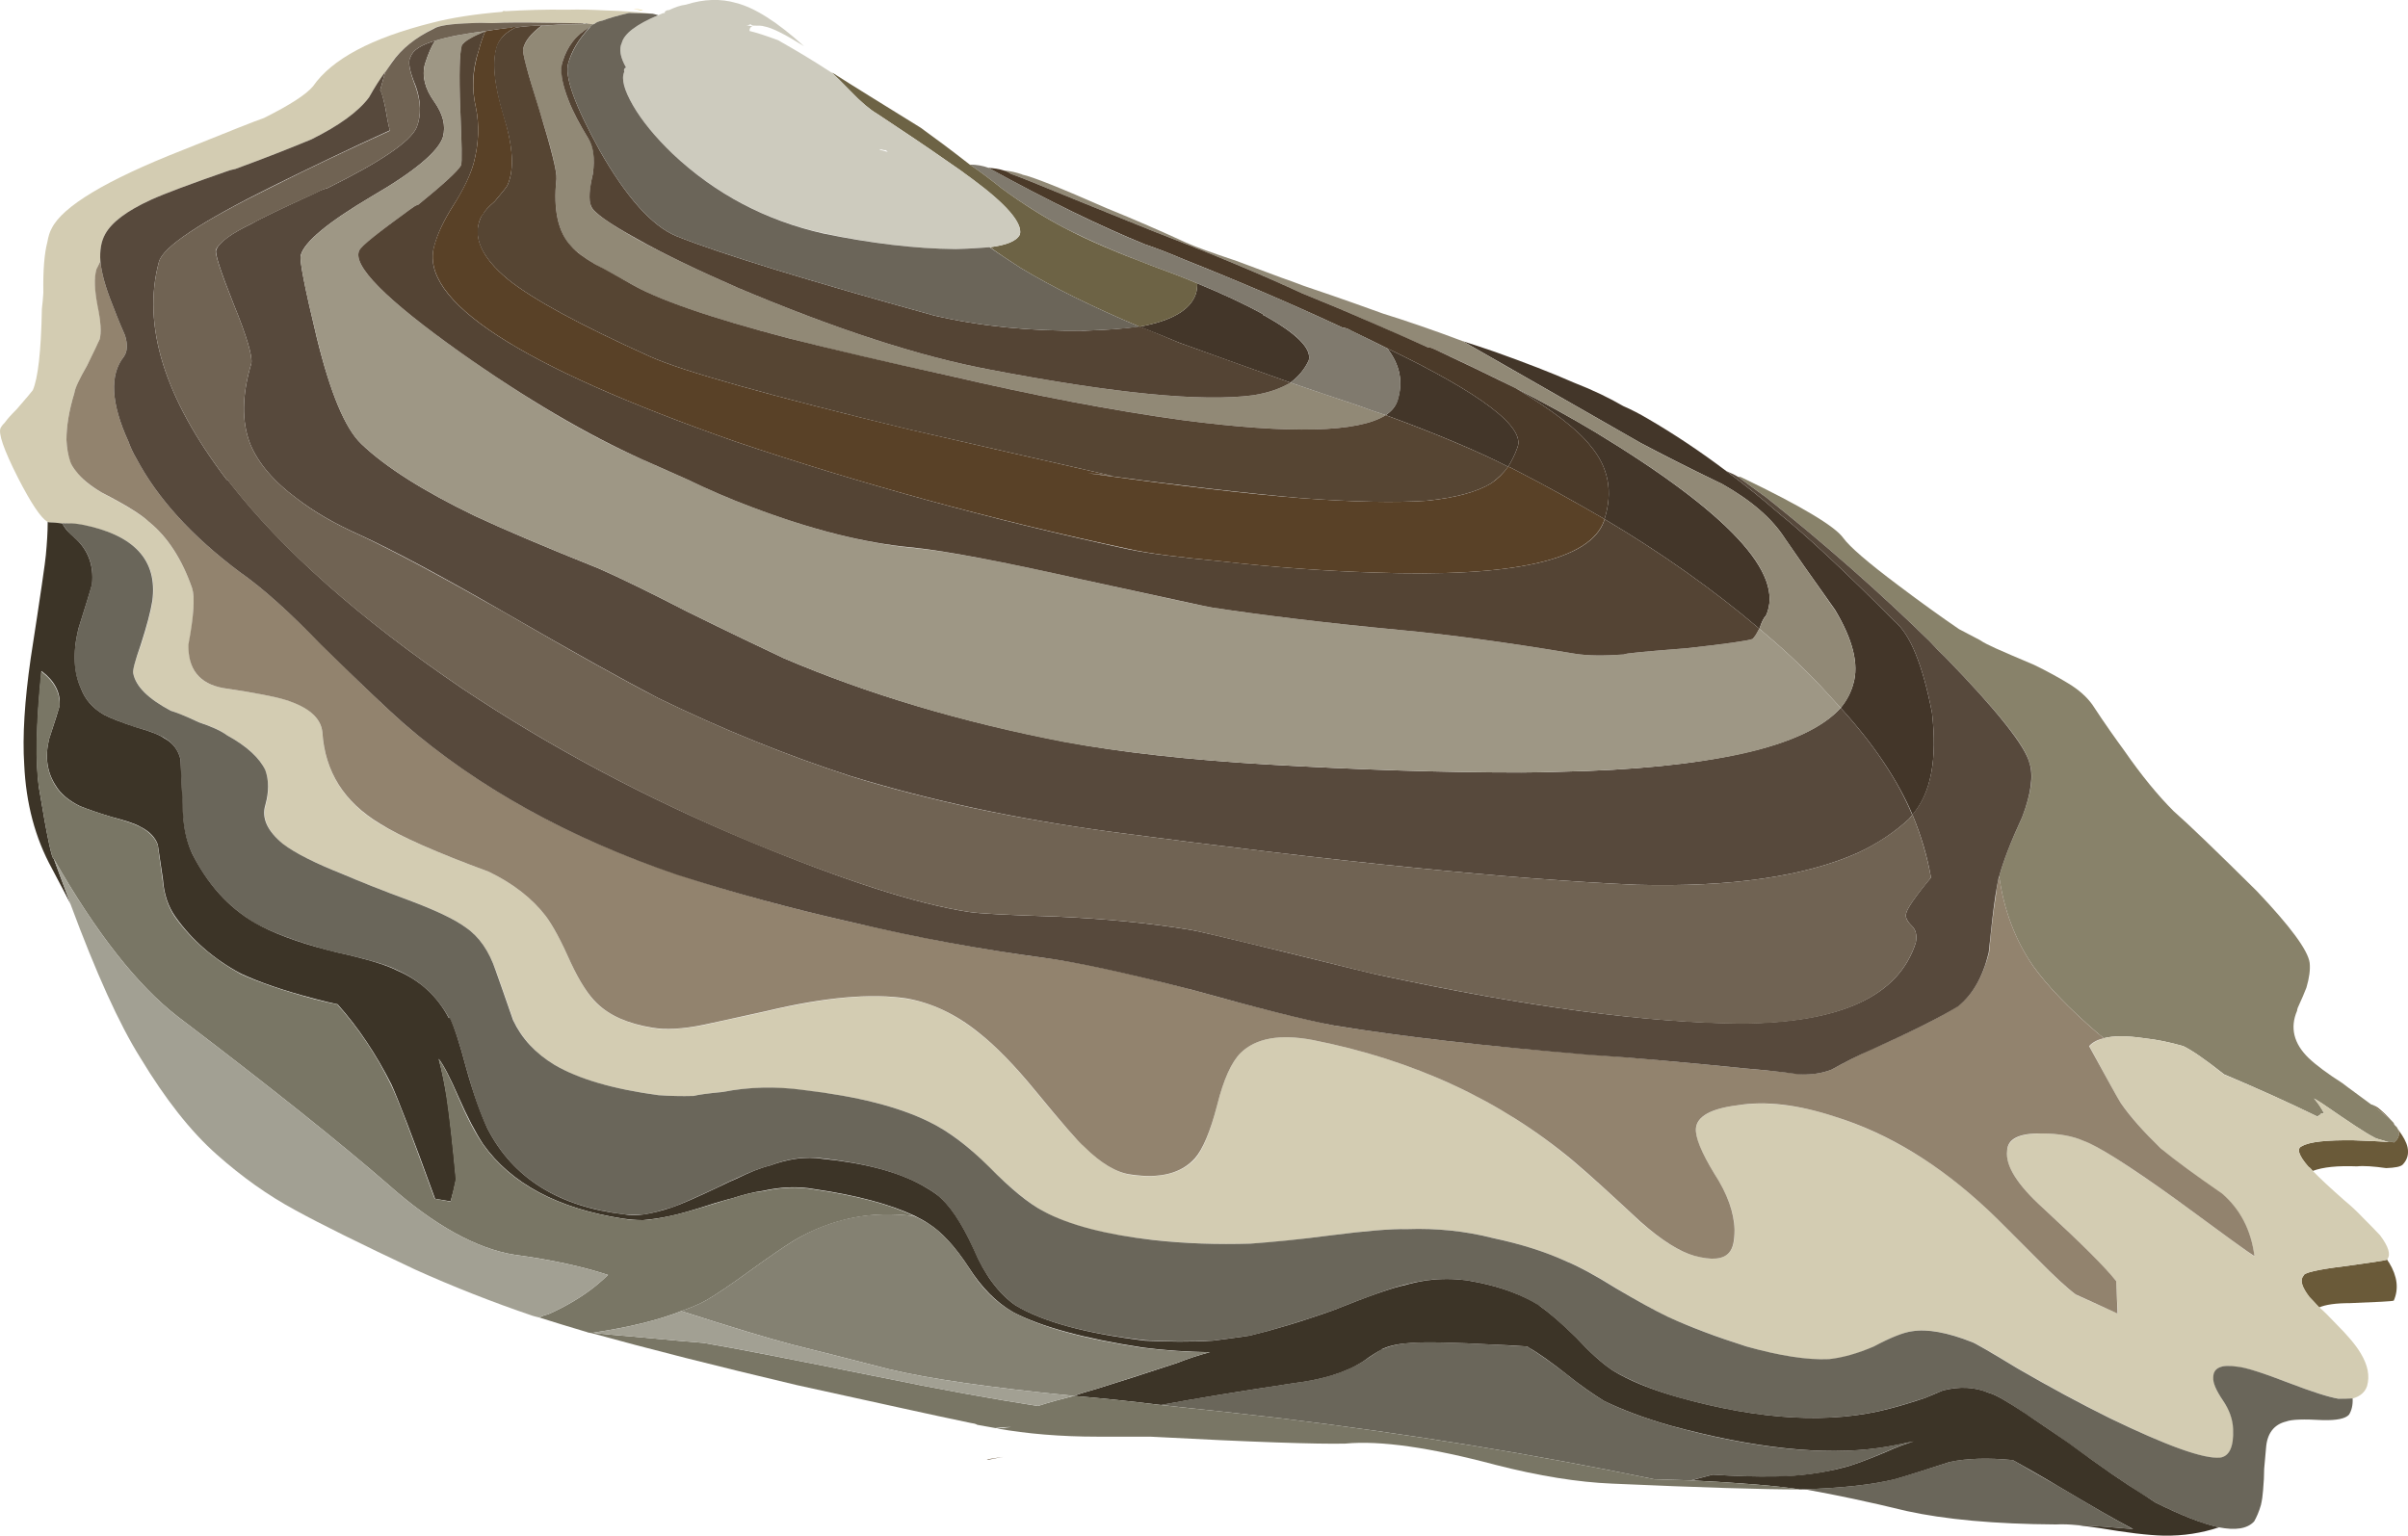
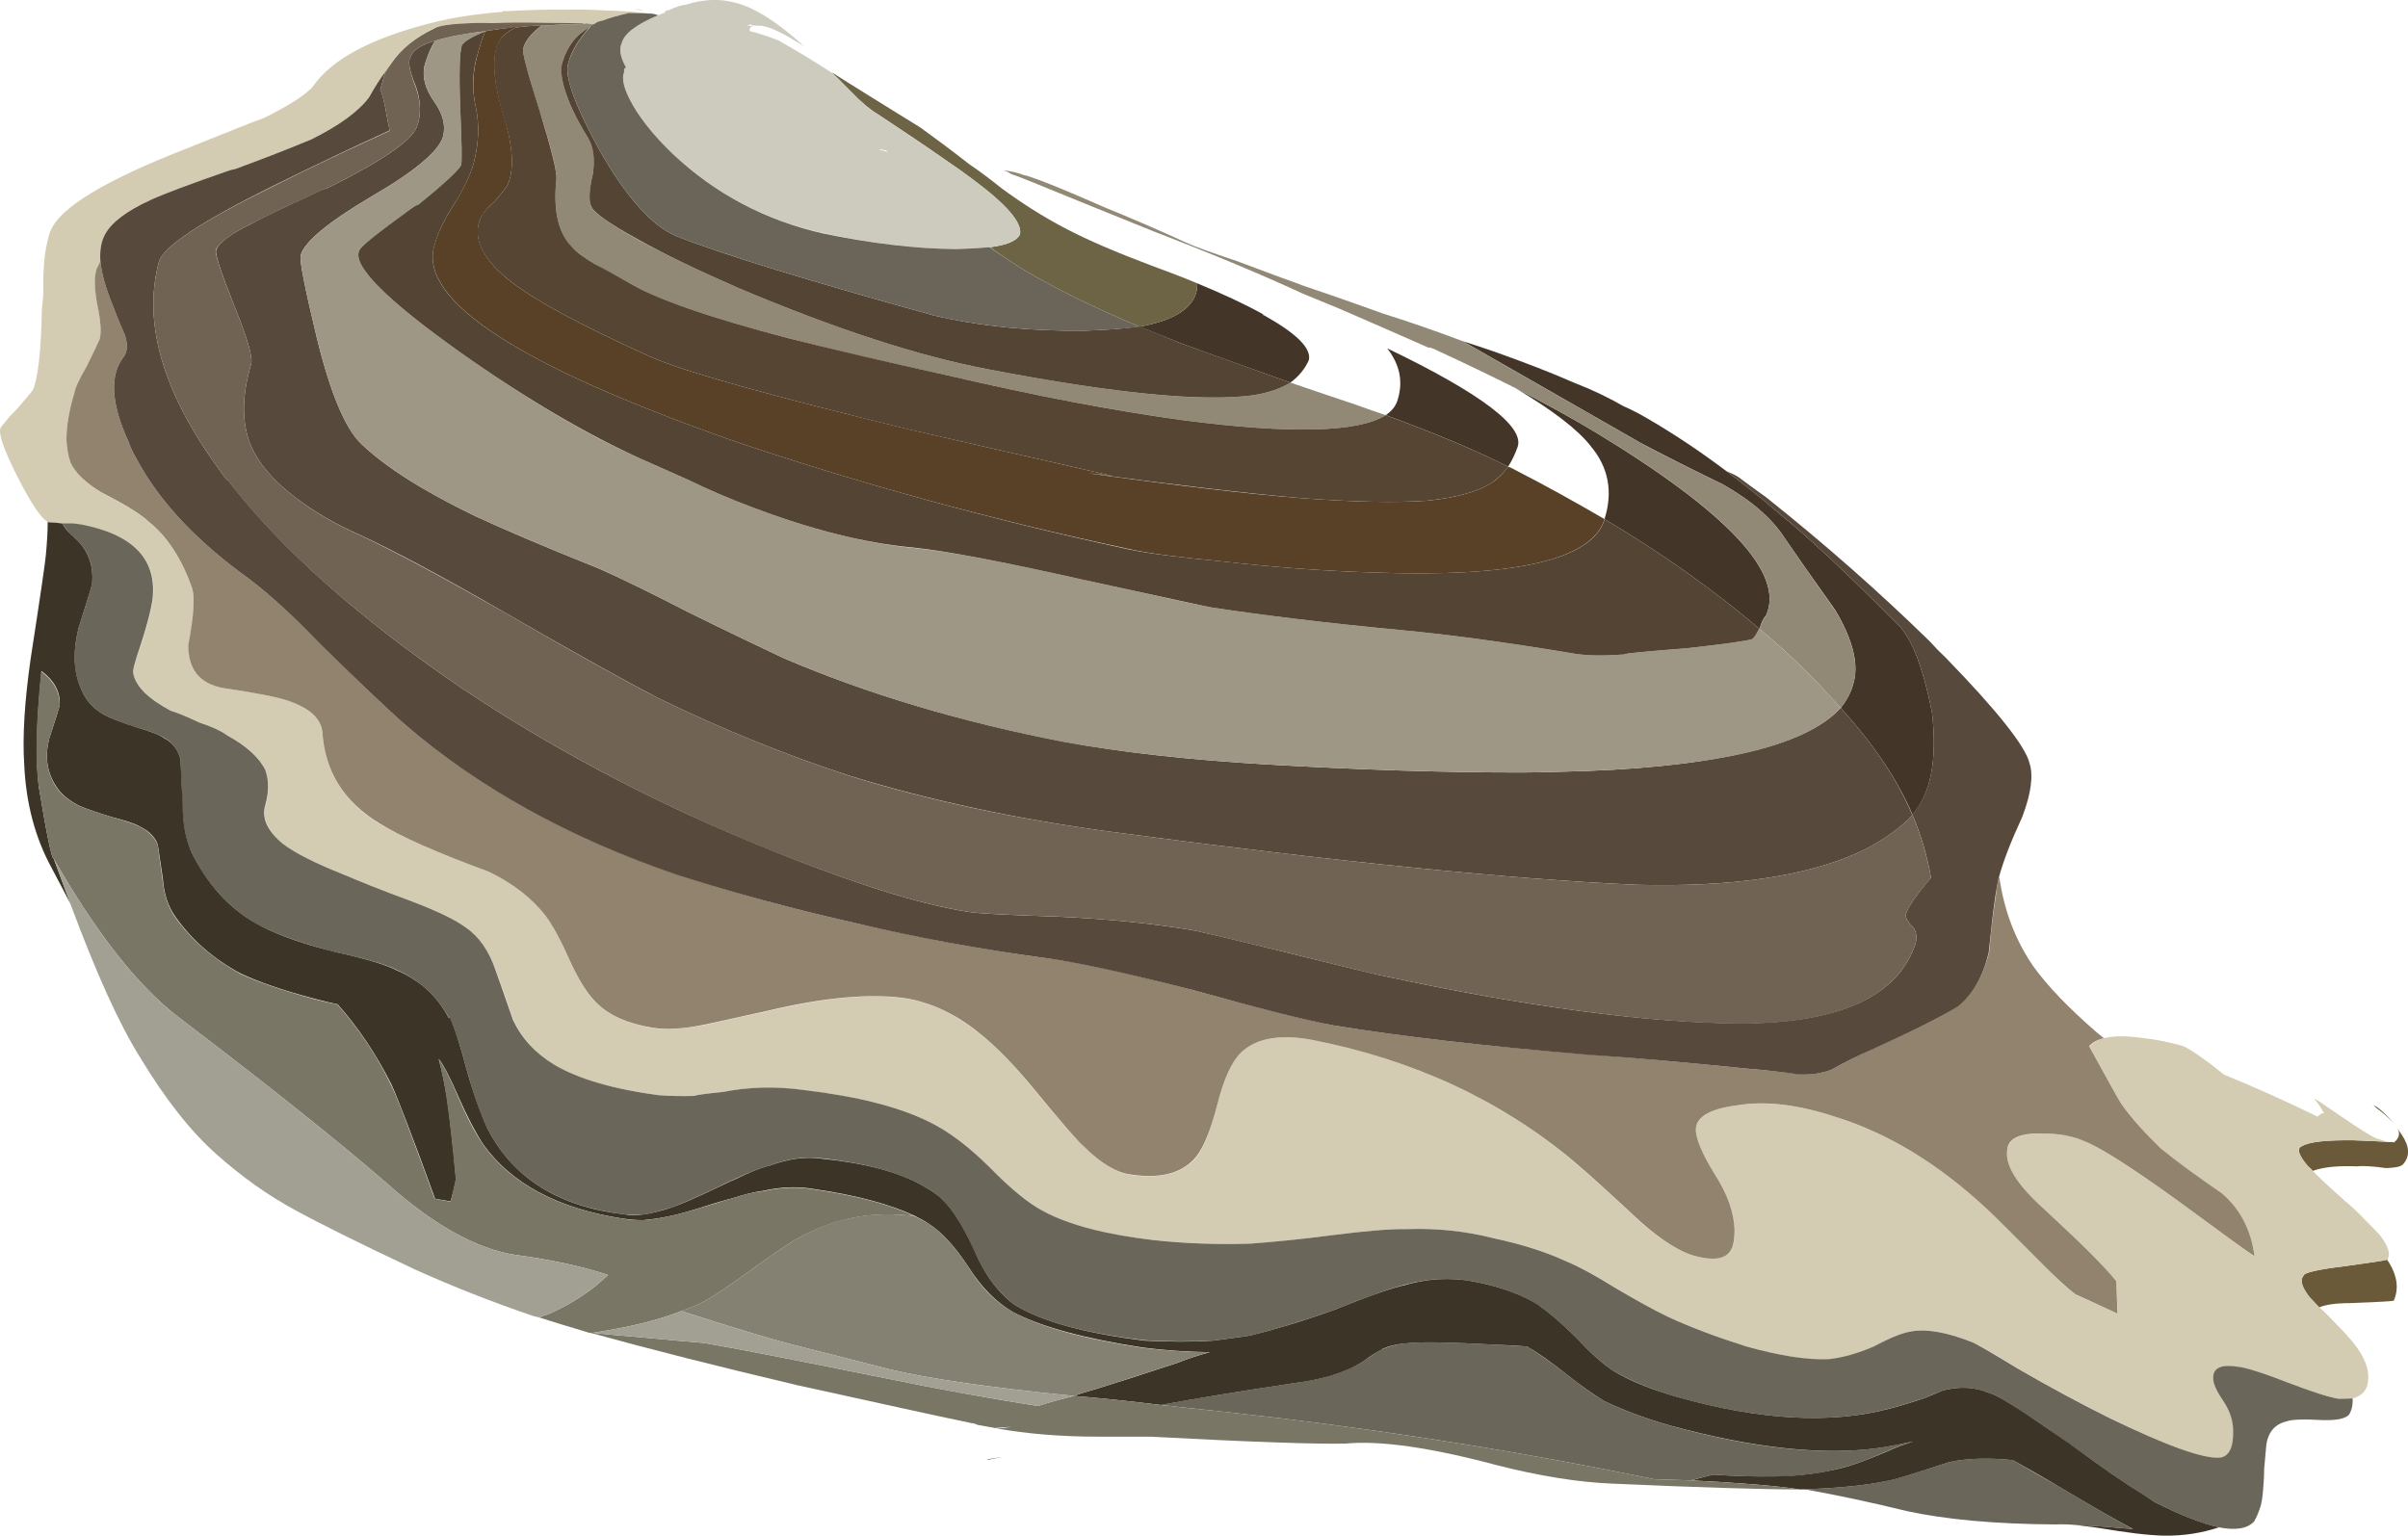
<svg xmlns="http://www.w3.org/2000/svg" version="1.1" viewBox="0 0 32.565 20.774" xml:space="preserve">
  <g transform="matrix(1.25 0 0 -1.25 0 20.774)">
    <g fill-rule="evenodd">
-       <path d="m21.629 7.135c0.043 0.16 0.125 0.375 0.25 0.645 0.098 0.257 0.125 0.453 0.078 0.582-0.039 0.179-0.344 0.562-0.906 1.14-0.059 0.055-0.117 0.114-0.172 0.176-0.547 0.535-1.137 1.055-1.77 1.559-0.109 0.078-0.211 0.152-0.304 0.222 0.011 4e-3 0.027 0 0.047-0.011 0.636-0.305 1-0.524 1.089-0.649 0.071-0.098 0.27-0.269 0.594-0.512 0.258-0.195 0.477-0.351 0.66-0.476 0.063-0.031 0.137-0.074 0.223-0.117 0.047-0.032 0.105-0.059 0.172-0.09 0.09-0.039 0.23-0.102 0.418-0.18 0.144-0.07 0.265-0.137 0.367-0.199 0.117-0.07 0.203-0.149 0.262-0.231 0.14-0.214 0.258-0.378 0.347-0.5 0.184-0.265 0.36-0.48 0.532-0.652 0.164-0.144 0.464-0.433 0.902-0.867 0.359-0.379 0.551-0.637 0.57-0.774 8e-3 -0.074-4e-3 -0.164-0.035-0.269-0.019-0.051-0.051-0.125-0.094-0.219-4e-3 -0.012-7e-3 -0.023-7e-3 -0.031-0.079-0.184-0.036-0.356 0.125-0.512 0.082-0.078 0.203-0.168 0.367-0.273 0.07-0.055 0.176-0.129 0.312-0.231h8e-3c0.016-7e-3 0.027-0.015 0.035-0.027 0.078-0.063 0.145-0.117 0.199-0.172 0-0.012 0.012-0.027 0.032-0.043l8e-3 -0.015c0.031-0.055 0.019-0.11-0.04-0.153-3e-3 4e-3 -0.019 8e-3 -0.054 4e-3 -0.098 0.027-0.153 0.043-0.164 0.055-0.086 0.043-0.262 0.16-0.528 0.344-0.039 0.027-0.078 0.05-0.117 0.074 0.043-0.051 0.082-0.106 0.11-0.164-0.02 7e-3 -0.036 4e-3 -0.047-0.016-0.012 0-0.02-8e-3 -0.02-0.019-0.336 0.164-0.676 0.316-1.016 0.46-0.203 0.161-0.351 0.262-0.441 0.305-0.137 0.039-0.277 0.07-0.426 0.086-0.187 0.027-0.332 0.027-0.433 0-0.032 0.024-0.059 0.047-0.078 0.063-0.301 0.261-0.532 0.5-0.688 0.718-0.195 0.282-0.316 0.606-0.367 0.969z" fill="#88826a" />
      <path d="m25.824 2.994c4e-3 -0.011 0.012-0.023 0.024-0.039 0.09-0.148 0.105-0.285 0.05-0.41-0.019-8e-3 -0.175-0.015-0.472-0.027-0.153 0-0.266-0.016-0.336-0.047-0.055 0.063-0.09 0.098-0.106 0.113-0.082 0.11-0.105 0.184-0.062 0.231 0 0.031 0.144 0.066 0.433 0.101 0.286 0.039 0.442 0.063 0.465 0.071l4e-3 7e-3zm0.114 1.415c3e-3 -4e-3 7e-3 -0.012 0.015-0.024 0.047-0.062 0.082-0.125 0.094-0.18 0.015-0.07 0-0.132-0.051-0.187-0.023-0.024-0.082-0.035-0.18-0.039-0.136 0.019-0.242 0.027-0.316 0.019-0.207 8e-3 -0.367-7e-3 -0.48-0.05-0.016 0.023-0.032 0.039-0.047 0.046-0.106 0.125-0.129 0.2-0.067 0.223 0.078 0.047 0.266 0.067 0.559 0.063 0.191-8e-3 0.316-0.012 0.379-0.02 0.031 4e-3 0.051 0 0.054-4e-3 0.059 0.043 0.071 0.098 0.04 0.153zm-0.04 0.058c-0.054 0.055-0.121 0.113-0.199 0.172-8e-3 0.012-0.019 0.02-0.035 0.027 0.02-7e-3 0.039-0.019 0.059-0.031 0.05-0.039 0.109-0.094 0.175-0.168z" fill="#6a5a39" />
      <path d="m0.672 10.955c-0.055 8e-3 -0.102 0.012-0.141 0.012-4e-3 0-0.011 4e-3 -0.015 4e-3 -0.075 0.043-0.18 0.203-0.321 0.477-0.156 0.308-0.218 0.488-0.187 0.543 4e-3 7e-3 0.015 0.027 0.043 0.054 0.027 0.039 0.07 0.086 0.129 0.145 0.105 0.121 0.164 0.191 0.175 0.207 0.055 0.125 0.09 0.418 0.098 0.879 8e-3 0.062 0.012 0.117 0.016 0.175-4e-3 0.243 0.011 0.426 0.043 0.547 0.011 0.063 0.027 0.114 0.047 0.149 0.117 0.238 0.589 0.523 1.414 0.847 0.507 0.204 0.8 0.321 0.882 0.348 0.282 0.141 0.457 0.254 0.532 0.344 0.203 0.293 0.633 0.523 1.289 0.687 0.211 0.055 0.465 0.094 0.758 0.118 7e-3 0.011 0.019 0.011 0.035 7e-3 0.207 0.012 0.429 0.02 0.668 0.016 0.136 4e-3 0.277 0 0.422-8e-3 0.16-4e-3 0.328-0.015 0.496-0.035-0.094 4e-3 -0.176 8e-3 -0.25 8e-3 -0.121-0.028-0.215-0.055-0.285-0.082-0.043-8e-3 -0.071-0.02-0.086-0.035l-0.02-4e-3h-8e-3c-8e-3 0-0.019 0-0.027 4e-3 -0.012 0-0.02 0-0.027 4e-3 -0.012 3e-3 -0.02 3e-3 -0.028 0h-8e-3c-0.148 3e-3 -0.285 7e-3 -0.414 7e-3 -0.222 4e-3 -0.418 4e-3 -0.578-4e-3 -0.082 4e-3 -0.156 4e-3 -0.219 0-0.226-7e-3 -0.367-0.027-0.414-0.058-0.195-0.098-0.347-0.219-0.457-0.371-0.015-0.028-0.039-0.063-0.066-0.102-0.055-0.07-0.113-0.16-0.176-0.273-0.117-0.156-0.324-0.305-0.621-0.453-0.187-0.078-0.461-0.188-0.824-0.321-0.024-4e-3 -0.047-0.011-0.063-0.015-0.418-0.145-0.699-0.25-0.847-0.317-0.266-0.121-0.43-0.246-0.5-0.375-0.043-0.078-0.059-0.175-0.051-0.293-0.016-0.027-0.027-0.058-0.043-0.09-0.023-0.093-0.02-0.226 0.016-0.394 0.031-0.164 0.039-0.285 0.019-0.359-0.016-0.043-0.062-0.137-0.137-0.286-0.082-0.148-0.129-0.246-0.136-0.293-0.059-0.195-0.086-0.367-0.086-0.511 4e-3 -0.094 0.019-0.172 0.047-0.242 7e-3 -0.032 0.027-0.067 0.066-0.102 0.051-0.078 0.141-0.152 0.27-0.227 0.261-0.136 0.429-0.242 0.507-0.312 0.203-0.168 0.36-0.406 0.469-0.719 0.031-0.094 0.02-0.297-0.035-0.609-0.012-0.27 0.113-0.426 0.371-0.473 0.344-0.051 0.57-0.094 0.68-0.129 0.25-0.078 0.379-0.195 0.394-0.355 0.028-0.422 0.235-0.754 0.625-0.989 0.223-0.136 0.614-0.308 1.176-0.515 0.266-0.129 0.469-0.289 0.617-0.481 0.078-0.105 0.168-0.273 0.27-0.504 0.097-0.207 0.191-0.355 0.281-0.441 0.141-0.133 0.344-0.223 0.609-0.266 0.133-0.023 0.317-0.011 0.547 0.032 0.067 0.015 0.293 0.066 0.676 0.148 0.637 0.152 1.141 0.199 1.52 0.137 0.273-0.043 0.531-0.168 0.781-0.371 0.18-0.137 0.383-0.348 0.613-0.629 0.293-0.356 0.469-0.555 0.527-0.598 0.18-0.183 0.352-0.285 0.508-0.308 0.317-0.043 0.547 0.015 0.696 0.179 0.082 0.098 0.16 0.289 0.234 0.575 0.07 0.281 0.156 0.468 0.254 0.566 0.164 0.16 0.422 0.207 0.777 0.141 1.094-0.215 2.035-0.649 2.817-1.309 0.195-0.164 0.437-0.383 0.73-0.66 0.234-0.203 0.43-0.328 0.59-0.367 0.184-0.051 0.309-0.039 0.371 0.035 0.043 0.043 0.063 0.125 0.059 0.246 0 0.18-0.075 0.383-0.219 0.609-0.141 0.231-0.207 0.391-0.199 0.485 0.011 0.132 0.164 0.218 0.449 0.254 0.308 0.046 0.656 7e-3 1.051-0.122 0.59-0.187 1.144-0.523 1.66-1.011 0.101-0.094 0.277-0.274 0.535-0.535 0.184-0.184 0.32-0.313 0.418-0.383 0.148-0.067 0.301-0.137 0.453-0.203-8e-3 0.117-0.016 0.234-0.019 0.351-0.114 0.141-0.375 0.406-0.786 0.785-0.285 0.258-0.414 0.465-0.394 0.621 8e-3 0.129 0.129 0.192 0.371 0.192 0.187 0 0.34-0.028 0.465-0.082 0.144-0.051 0.472-0.262 0.988-0.629 0.52-0.383 0.805-0.59 0.852-0.621-0.036 0.281-0.153 0.508-0.352 0.679-0.285 0.196-0.508 0.36-0.664 0.493-0.18 0.172-0.32 0.336-0.43 0.488-0.039 0.062-0.152 0.266-0.34 0.617 0.04 0.039 0.09 0.067 0.157 0.086 0.105 0.027 0.25 0.027 0.433 0 0.149-0.016 0.289-0.047 0.426-0.086 0.09-0.043 0.238-0.144 0.441-0.308 0.344-0.141 0.68-0.293 1.016-0.457 0 0.011 8e-3 0.019 0.02 0.019 0.011 0.02 0.027 0.023 0.047 0.016-0.028 0.058-0.067 0.113-0.11 0.164 0.043-0.024 0.082-0.047 0.117-0.074 0.27-0.184 0.442-0.301 0.528-0.344 0.015-0.012 0.07-0.028 0.164-0.055-0.063 8e-3 -0.188 0.012-0.379 0.02-0.293 4e-3 -0.477-0.016-0.559-0.063-0.062-0.023-0.039-0.098 0.071-0.223 0.011-7e-3 0.027-0.023 0.046-0.046 0.067-0.071 0.18-0.176 0.344-0.321 0.071-0.058 0.133-0.117 0.192-0.179 0.082-0.082 0.148-0.149 0.191-0.196 0.094-0.125 0.117-0.211 0.078-0.258l-4e-3 -7e-3c-0.023-8e-3 -0.179-0.032-0.469-0.071-0.285-0.035-0.429-0.07-0.433-0.101-0.039-0.047-0.02-0.121 0.066-0.231 0.012-0.015 0.047-0.05 0.106-0.113 0.047-0.039 0.105-0.098 0.179-0.176 0.125-0.125 0.215-0.23 0.27-0.324 0.074-0.125 0.098-0.238 0.066-0.352-0.023-0.066-0.074-0.109-0.152-0.132-0.047-8e-3 -0.098-8e-3 -0.152-4e-3 -0.117 0.019-0.297 0.078-0.543 0.172-0.282 0.109-0.465 0.164-0.555 0.171-0.172 0.032-0.258-7e-3 -0.258-0.117-4e-3 -0.054 0.031-0.136 0.102-0.246 0.07-0.097 0.109-0.203 0.113-0.308 8e-3 -0.188-0.043-0.293-0.144-0.313-0.176-0.012-0.575 0.129-1.188 0.43-0.324 0.16-0.656 0.34-1 0.539-0.301 0.183-0.465 0.277-0.492 0.285-0.266 0.105-0.485 0.145-0.656 0.117-0.086-0.012-0.223-0.066-0.407-0.164-0.172-0.078-0.336-0.125-0.488-0.14-0.234-8e-3 -0.531 0.035-0.894 0.14-0.317 0.102-0.598 0.207-0.844 0.317-0.156 0.078-0.344 0.179-0.563 0.312-0.226 0.141-0.406 0.238-0.531 0.289-0.238 0.106-0.504 0.192-0.797 0.254-0.308 0.078-0.617 0.109-0.933 0.098-0.18 4e-3 -0.454-0.02-0.821-0.067-0.359-0.047-0.648-0.078-0.871-0.09-0.355-0.011-0.707 0-1.058 0.039-0.512 0.055-0.903 0.157-1.18 0.305-0.164 0.09-0.359 0.25-0.594 0.481-0.215 0.222-0.43 0.386-0.641 0.488-0.332 0.168-0.785 0.281-1.355 0.344-0.309 0.043-0.605 0.039-0.887-0.016-0.168-0.016-0.273-0.031-0.316-0.043-0.129-4e-3 -0.258 0-0.379 8e-3 -0.488 0.066-0.863 0.172-1.125 0.328-0.203 0.121-0.352 0.285-0.445 0.484-0.082 0.235-0.145 0.414-0.188 0.532-0.074 0.211-0.179 0.367-0.324 0.468-0.105 0.082-0.301 0.176-0.574 0.282-0.34 0.125-0.59 0.222-0.754 0.297-0.305 0.121-0.524 0.23-0.649 0.324-0.171 0.14-0.234 0.285-0.191 0.426 0.039 0.14 0.035 0.265-4e-3 0.371-0.059 0.136-0.195 0.265-0.414 0.382-0.059 0.047-0.16 0.094-0.301 0.141-0.152 0.07-0.254 0.109-0.304 0.125-0.243 0.125-0.379 0.262-0.411 0.406-7e-3 0.032 0.02 0.133 0.086 0.309 0.063 0.195 0.106 0.355 0.125 0.473 0.059 0.441-0.199 0.718-0.769 0.824-0.043 0.011-0.09 0.015-0.141 0.011-0.012 4e-3 -0.023 4e-3 -0.035 4e-3 -0.012 4e-3 -0.023 4e-3 -0.035 0z" fill="#d3ccb2" />
      <path d="m19.473 0.502c0.441 0.012 0.789 0.051 1.035 0.114 0.16 0.046 0.355 0.109 0.586 0.183 0.183 0.039 0.414 0.047 0.683 0.02 0.129-0.075 0.289-0.168 0.477-0.274 0.355-0.211 0.629-0.371 0.82-0.472-0.207 0.019-0.41 0.035-0.605 0.043-0.071 7e-3 -0.149 0.011-0.227 7e-3 -0.664 4e-3 -1.203 0.055-1.613 0.145-0.414 0.101-0.774 0.176-1.074 0.23-0.035 4e-3 -0.063 4e-3 -0.082 4e-3zm4.531-0.41c-0.176 0.039-0.406 0.129-0.688 0.27-0.039 0.027-0.086 0.058-0.14 0.089-0.188 0.118-0.453 0.301-0.801 0.555-0.18 0.125-0.332 0.231-0.465 0.317-0.195 0.132-0.324 0.207-0.387 0.222-0.16 0.067-0.328 0.074-0.503 0.028-0.071-0.028-0.133-0.055-0.188-0.079-0.152-0.05-0.281-0.089-0.391-0.117-0.625-0.168-1.39-0.129-2.296 0.125-0.282 0.082-0.516 0.18-0.7 0.289-0.121 0.082-0.25 0.2-0.39 0.352-0.172 0.164-0.301 0.277-0.391 0.34l-0.023 0.015c-0.18 0.11-0.395 0.192-0.645 0.243-0.262 0.058-0.527 0.05-0.797-0.024-0.117-0.027-0.379-0.117-0.777-0.277-0.356-0.125-0.656-0.215-0.902-0.274-0.137-0.019-0.27-0.039-0.399-0.054-0.246-0.012-0.488-0.012-0.734 4e-3 -0.645 0.074-1.114 0.203-1.407 0.382-0.179 0.129-0.328 0.328-0.449 0.606-0.129 0.289-0.265 0.484-0.398 0.59-0.047 0.035-0.098 0.066-0.153 0.097-0.261 0.145-0.621 0.243-1.082 0.293-0.179 0.024-0.371 0-0.57-0.078-0.098-0.023-0.215-0.07-0.351-0.133-0.059-0.027-0.122-0.054-0.196-0.093-0.25-0.118-0.426-0.196-0.515-0.227-0.106-0.031-0.204-0.059-0.293-0.074-0.086-8e-3 -0.161-8e-3 -0.219 0-0.715 0.086-1.207 0.394-1.481 0.93-0.078 0.156-0.152 0.375-0.23 0.656-0.07 0.265-0.129 0.445-0.18 0.539l-8e-3 4e-3c-0.128 0.234-0.316 0.406-0.562 0.515-0.09 0.047-0.258 0.098-0.5 0.157-0.078 0.015-0.16 0.035-0.25 0.058-0.34 0.094-0.605 0.192-0.793 0.297-0.285 0.176-0.512 0.422-0.672 0.75-0.07 0.141-0.101 0.316-0.105 0.527-0.012 0.27-0.02 0.43-0.02 0.489-0.023 0.101-0.082 0.179-0.176 0.234-0.058 0.035-0.164 0.078-0.316 0.117-0.149 0.051-0.262 0.094-0.336 0.133-0.121 0.07-0.203 0.164-0.246 0.277-0.086 0.176-0.094 0.395-0.031 0.653 0.082 0.261 0.132 0.422 0.148 0.488 0.02 0.203-0.043 0.367-0.187 0.496-0.036 0.027-0.059 0.051-0.075 0.07-0.031 0.04-0.05 0.067-0.062 0.086 0.012 4e-3 0.023 4e-3 0.035 0 0.012 4e-3 0.02 0 0.031 0 0.051 4e-3 0.098-4e-3 0.141-0.011 0.57-0.11 0.828-0.383 0.769-0.828-0.019-0.118-0.062-0.278-0.125-0.473-0.062-0.176-0.089-0.277-0.082-0.309 0.028-0.144 0.164-0.277 0.407-0.406 0.054-0.016 0.156-0.055 0.304-0.125 0.141-0.047 0.243-0.094 0.305-0.141 0.215-0.117 0.352-0.246 0.414-0.378 0.039-0.11 0.039-0.235 0-0.375-0.043-0.141 0.02-0.282 0.191-0.422 0.129-0.098 0.344-0.207 0.649-0.328 0.164-0.071 0.414-0.172 0.754-0.297 0.277-0.106 0.469-0.2 0.578-0.282 0.141-0.097 0.25-0.254 0.32-0.464 0.043-0.122 0.106-0.297 0.188-0.536 0.094-0.199 0.242-0.359 0.449-0.484 0.258-0.152 0.633-0.262 1.125-0.328 0.121-8e-3 0.246-0.012 0.379-8e-3 0.043 0.012 0.148 0.027 0.316 0.043 0.278 0.055 0.575 0.063 0.883 0.02 0.57-0.067 1.024-0.18 1.359-0.348 0.208-0.102 0.422-0.266 0.641-0.484 0.231-0.235 0.426-0.395 0.59-0.481 0.277-0.148 0.672-0.25 1.18-0.309 0.351-0.039 0.703-0.05 1.058-0.039 0.223 0.016 0.516 0.043 0.871 0.09 0.368 0.047 0.645 0.071 0.825 0.067 0.312 0.011 0.625-0.02 0.929-0.098 0.293-0.062 0.559-0.145 0.797-0.254 0.125-0.051 0.305-0.148 0.531-0.289 0.219-0.129 0.407-0.234 0.563-0.309 0.246-0.113 0.527-0.218 0.848-0.32 0.359-0.101 0.66-0.148 0.894-0.137 0.149 0.016 0.313 0.063 0.484 0.137 0.184 0.098 0.321 0.152 0.411 0.164 0.168 0.028 0.386-0.012 0.652-0.117 0.027-8e-3 0.191-0.102 0.492-0.285 0.344-0.199 0.676-0.379 1-0.539 0.613-0.297 1.012-0.442 1.192-0.426 0.101 0.016 0.148 0.121 0.14 0.309-4e-3 0.109-0.043 0.211-0.109 0.308-0.074 0.11-0.11 0.192-0.106 0.25 0 0.106 0.09 0.145 0.262 0.117 0.086-7e-3 0.273-0.066 0.555-0.175 0.246-0.094 0.426-0.153 0.539-0.172 0.054 0 0.105 0 0.152 4e-3 4e-3 -0.075-0.012-0.133-0.039-0.176-0.039-0.043-0.133-0.063-0.285-0.059-0.207 0.012-0.336 8e-3 -0.395-0.015-0.132-0.032-0.207-0.129-0.218-0.289-4e-3 -0.055-0.012-0.129-0.02-0.223 0-0.066-4e-3 -0.145-0.012-0.234-4e-3 -0.055-0.011-0.106-0.023-0.157-0.02-0.07-0.047-0.133-0.074-0.179-0.075-0.079-0.199-0.098-0.383-0.063zm-5.711 0.508c-0.129 4e-3 -0.258 8e-3 -0.395 0.012-1.316 0.273-2.664 0.492-4.043 0.66-0.343 0.039-0.671 0.078-0.98 0.109-0.113 0.012-0.223 0.024-0.32 0.035 0.386 0.071 0.867 0.149 1.433 0.235 0.317 0.039 0.571 0.117 0.762 0.238 0.09 0.062 0.156 0.105 0.191 0.125 4e-3 4e-3 8e-3 8e-3 0.012 4e-3 0.086 0.039 0.188 0.062 0.317 0.07 0.164 0.012 0.464 4e-3 0.89-0.019 0.129-8e-3 0.25-0.012 0.36-0.02l0.023-0.015c0.094-0.055 0.227-0.149 0.406-0.286 0.149-0.121 0.281-0.214 0.406-0.289 0.188-0.093 0.426-0.183 0.707-0.265 0.907-0.25 1.661-0.328 2.266-0.243 0.106 0.016 0.231 0.04 0.375 0.071-0.094-0.028-0.191-0.063-0.293-0.11-0.215-0.093-0.375-0.152-0.48-0.175-0.211-0.059-0.453-0.09-0.719-0.098-0.227 0-0.453 8e-3 -0.68 0.023-0.086-0.023-0.164-0.043-0.238-0.062z" fill="#6a665a" />
      <path d="m1.086 13.791c0.012-0.125 0.055-0.281 0.129-0.465 0.07-0.183 0.117-0.292 0.137-0.335 0.031-0.098 0.027-0.176-0.012-0.231-0.156-0.195-0.141-0.504 0.051-0.922 0.019-0.054 0.047-0.117 0.086-0.183 0.226-0.426 0.597-0.836 1.113-1.223 0.258-0.18 0.551-0.445 0.883-0.785 0.433-0.43 0.73-0.711 0.89-0.852 0.805-0.695 1.789-1.242 2.961-1.636 0.606-0.2 1.238-0.372 1.895-0.52 0.707-0.164 1.394-0.293 2.066-0.383 0.356-0.043 0.895-0.16 1.625-0.351 0.703-0.196 1.215-0.321 1.524-0.383 0.714-0.117 1.632-0.223 2.754-0.313 0.484-0.035 1.05-0.086 1.699-0.152 0.187-0.016 0.379-0.035 0.574-0.059 0.129-0.011 0.246 4e-3 0.355 0.047 0.153 0.086 0.293 0.156 0.43 0.219 0.442 0.195 0.754 0.352 0.938 0.469 0.16 0.125 0.269 0.32 0.336 0.578 0.023 0.265 0.05 0.473 0.074 0.625 8e-3 0.078 0.019 0.14 0.035 0.195v8e-3c0.051-0.367 0.172-0.688 0.367-0.973 0.156-0.218 0.387-0.457 0.688-0.718 0.019-0.016 0.046-0.036 0.078-0.063-0.067-0.016-0.121-0.043-0.16-0.086 0.191-0.348 0.304-0.555 0.343-0.617 0.106-0.152 0.25-0.313 0.43-0.488 0.156-0.129 0.379-0.293 0.664-0.489 0.199-0.171 0.316-0.398 0.352-0.679-0.047 0.027-0.332 0.234-0.852 0.617-0.516 0.371-0.848 0.578-0.992 0.629-0.121 0.054-0.274 0.082-0.461 0.082-0.242 4e-3 -0.367-0.059-0.371-0.188-0.02-0.16 0.109-0.367 0.39-0.621 0.415-0.383 0.676-0.644 0.79-0.789 3e-3 -0.113 0.011-0.23 0.015-0.351-0.148 0.07-0.301 0.136-0.453 0.207-0.094 0.07-0.23 0.195-0.414 0.382-0.258 0.258-0.434 0.438-0.535 0.532-0.52 0.488-1.07 0.828-1.66 1.011-0.395 0.129-0.746 0.172-1.051 0.122-0.289-0.036-0.438-0.122-0.449-0.25-8e-3 -0.094 0.058-0.258 0.199-0.489 0.144-0.222 0.215-0.426 0.219-0.609 0-0.117-0.016-0.199-0.059-0.246-0.062-0.074-0.187-0.086-0.375-0.035-0.156 0.043-0.352 0.164-0.586 0.371-0.293 0.273-0.535 0.496-0.73 0.66-0.786 0.656-1.723 1.09-2.817 1.305-0.355 0.066-0.613 0.019-0.777-0.141-0.098-0.098-0.184-0.285-0.254-0.566-0.074-0.286-0.156-0.477-0.238-0.571-0.145-0.164-0.375-0.226-0.692-0.179-0.156 0.019-0.328 0.121-0.511 0.304-0.055 0.043-0.231 0.246-0.524 0.602-0.23 0.281-0.433 0.488-0.613 0.629-0.25 0.203-0.512 0.324-0.781 0.371-0.379 0.058-0.887 0.015-1.52-0.137-0.383-0.086-0.609-0.133-0.676-0.148-0.23-0.047-0.414-0.055-0.551-0.032-0.265 0.043-0.464 0.129-0.605 0.266-0.09 0.086-0.184 0.23-0.281 0.437-0.102 0.231-0.192 0.399-0.27 0.504-0.148 0.192-0.351 0.352-0.617 0.481-0.562 0.207-0.953 0.379-1.176 0.519-0.39 0.235-0.597 0.563-0.625 0.989-0.015 0.156-0.148 0.273-0.398 0.351-0.11 0.035-0.332 0.078-0.676 0.129-0.258 0.047-0.383 0.207-0.375 0.473 0.059 0.316 0.07 0.515 0.039 0.609-0.109 0.313-0.266 0.555-0.469 0.719-0.078 0.074-0.246 0.18-0.511 0.316-0.125 0.075-0.215 0.149-0.27 0.223-0.035 0.039-0.055 0.074-0.066 0.105-0.024 0.067-0.039 0.149-0.043 0.239 0 0.148 0.027 0.316 0.086 0.511 7e-3 0.051 0.054 0.149 0.136 0.293 0.075 0.153 0.121 0.247 0.137 0.286 0.02 0.074 0.012 0.195-0.023 0.363-0.032 0.168-0.039 0.297-0.012 0.394 0.016 0.028 0.027 0.059 0.043 0.086z" fill="#92836e" />
      <path d="m0.582 7.326c0.063-0.167 0.121-0.332 0.18-0.488-0.086 0.172-0.157 0.297-0.2 0.383-0.183 0.332-0.281 0.707-0.3 1.125-0.02 0.305 4e-3 0.688 0.07 1.148 0.106 0.684 0.16 1.059 0.164 1.118 0.012 0.129 0.02 0.246 0.02 0.359 4e-3 0 0.011-4e-3 0.015-4e-3 0.039 0 0.086-4e-3 0.141-0.012 0.012-0.019 0.031-0.05 0.062-0.086 0.016-0.019 0.043-0.043 0.075-0.07 0.144-0.129 0.207-0.297 0.187-0.5-0.016-0.062-0.066-0.223-0.148-0.484-0.063-0.262-0.051-0.477 0.031-0.653 0.043-0.113 0.125-0.207 0.246-0.277 0.074-0.039 0.187-0.082 0.34-0.133 0.152-0.043 0.258-0.082 0.312-0.121 0.094-0.051 0.153-0.129 0.176-0.23 4e-3 -0.059 8e-3 -0.223 0.024-0.489 0-0.211 0.035-0.386 0.101-0.527 0.164-0.328 0.387-0.578 0.676-0.75 0.184-0.105 0.449-0.207 0.793-0.297 0.09-0.023 0.172-0.043 0.246-0.058 0.242-0.059 0.41-0.114 0.5-0.161 0.246-0.105 0.437-0.277 0.562-0.515h0.012c0.047-0.094 0.106-0.274 0.176-0.539 0.078-0.281 0.156-0.5 0.23-0.656 0.274-0.536 0.77-0.848 1.481-0.93 0.058-0.012 0.133-0.012 0.219 0 0.089 0.015 0.187 0.039 0.293 0.074 0.093 0.031 0.265 0.106 0.519 0.227 0.07 0.035 0.137 0.066 0.192 0.089 0.136 0.067 0.253 0.114 0.351 0.137 0.199 0.074 0.391 0.102 0.57 0.074 0.461-0.046 0.825-0.144 1.082-0.289 0.055-0.031 0.106-0.062 0.153-0.097 0.137-0.106 0.269-0.301 0.402-0.594 0.117-0.274 0.266-0.473 0.445-0.602 0.293-0.179 0.762-0.308 1.407-0.386 0.246-0.012 0.492-0.016 0.738 0 0.129 0.015 0.258 0.035 0.395 0.054 0.246 0.059 0.55 0.149 0.902 0.274 0.398 0.16 0.66 0.25 0.777 0.273 0.27 0.078 0.535 0.086 0.797 0.028 0.25-0.051 0.469-0.133 0.649-0.243l0.019-0.015c0.09-0.063 0.223-0.176 0.391-0.34 0.14-0.152 0.269-0.27 0.39-0.352 0.184-0.113 0.418-0.207 0.703-0.289 0.903-0.254 1.668-0.293 2.297-0.125 0.11 0.028 0.239 0.067 0.387 0.117 0.059 0.024 0.121 0.051 0.188 0.079 0.179 0.046 0.347 0.039 0.503-0.028 0.063-0.015 0.192-0.09 0.391-0.222 0.129-0.086 0.281-0.192 0.465-0.317 0.344-0.254 0.609-0.437 0.801-0.555 0.05-0.031 0.097-0.062 0.136-0.089 0.282-0.141 0.512-0.231 0.692-0.27-0.188-0.062-0.387-0.094-0.602-0.09-0.168 4e-3 -0.398 0.032-0.691 0.082-0.09 0.012-0.172 0.024-0.246 0.032 0.199-8e-3 0.398-0.024 0.609-0.043-0.195 0.101-0.469 0.261-0.824 0.472-0.184 0.11-0.344 0.199-0.477 0.274-0.269 0.027-0.496 0.019-0.683-0.02-0.231-0.074-0.422-0.137-0.582-0.183-0.25-0.063-0.594-0.102-1.039-0.114-0.25 0.039-0.641 0.071-1.176 0.098 0.07 0.019 0.148 0.039 0.234 0.062 0.231-0.015 0.457-0.023 0.684-0.019 0.265 4e-3 0.508 0.039 0.719 0.094 0.101 0.023 0.261 0.082 0.48 0.175 0.102 0.047 0.199 0.082 0.289 0.11-0.141-0.031-0.265-0.055-0.375-0.071-0.601-0.085-1.359-3e-3 -2.262 0.243-0.285 0.082-0.519 0.172-0.711 0.265-0.121 0.075-0.257 0.168-0.406 0.289-0.176 0.137-0.312 0.235-0.406 0.286l-0.02 0.015c-0.113 8e-3 -0.23 0.016-0.359 0.02-0.43 0.023-0.726 0.031-0.894 0.019-0.125-8e-3 -0.231-0.027-0.313-0.066-8e-3 0-0.012-4e-3 -0.012-8e-3 -0.039-0.02-0.105-0.059-0.195-0.125-0.188-0.121-0.441-0.199-0.758-0.238-0.57-0.086-1.051-0.164-1.433-0.235-0.348 0.043-0.661 0.075-0.942 0.098 0.074 0.027 0.156 0.051 0.238 0.074 0.219 0.067 0.508 0.16 0.875 0.281 0.129 0.051 0.25 0.09 0.36 0.118-0.242 4e-3 -0.485 0.019-0.723 0.05-0.64 0.098-1.109 0.227-1.406 0.383-0.184 0.106-0.344 0.27-0.481 0.485-0.148 0.226-0.292 0.382-0.433 0.472-0.047 0.032-0.098 0.059-0.152 0.086-0.266 0.125-0.629 0.223-1.086 0.289-0.176 0.032-0.364 0.024-0.555-0.019-0.094-0.012-0.203-0.039-0.336-0.082-0.055-0.012-0.113-0.032-0.184-0.051-0.238-0.078-0.406-0.125-0.492-0.141-0.105-0.023-0.199-0.035-0.285-0.043-0.086 0-0.156 8e-3 -0.215 0.016-0.707 0.109-1.211 0.379-1.515 0.805-0.082 0.125-0.172 0.297-0.266 0.511-0.09 0.207-0.16 0.344-0.215 0.414 0.039-0.14 0.066-0.285 0.09-0.429 0.031-0.207 0.062-0.496 0.098-0.875-0.016-0.078-0.036-0.16-0.059-0.239-0.055 8e-3 -0.109 0.02-0.168 0.028-0.25 0.691-0.41 1.101-0.473 1.238-0.164 0.324-0.355 0.613-0.582 0.867-0.074 0.016-0.16 0.035-0.246 0.059-0.344 0.09-0.609 0.183-0.801 0.273-0.293 0.157-0.527 0.36-0.707 0.614-0.078 0.109-0.125 0.246-0.136 0.41-0.032 0.203-0.047 0.328-0.055 0.371-0.027 0.078-0.09 0.144-0.184 0.191-0.058 0.035-0.168 0.071-0.32 0.11-0.152 0.046-0.265 0.086-0.34 0.117-0.125 0.062-0.211 0.137-0.261 0.222-0.094 0.145-0.118 0.313-0.071 0.504 0.063 0.192 0.102 0.313 0.114 0.36 0.011 0.144-0.055 0.269-0.196 0.375-0.058-0.578-0.066-1-0.027-1.266 0.086-0.523 0.14-0.777 0.16-0.766z" fill="#3c3427" />
      <path d="m18.676 11.522c0.195-0.145 0.386-0.297 0.574-0.461 0.301-0.242 0.719-0.633 1.246-1.164 0.172-0.141 0.305-0.473 0.406-0.988 0.059-0.508-0.011-0.875-0.211-1.106-0.16 0.375-0.418 0.762-0.777 1.156 0.07 0.086 0.113 0.172 0.137 0.262 0.062 0.207-4e-3 0.477-0.199 0.801-0.262 0.367-0.442 0.625-0.54 0.769-0.14 0.219-0.367 0.414-0.679 0.59-0.391 0.188-0.684 0.34-0.883 0.445-0.793 0.454-1.434 0.821-1.926 1.102 0.11-0.035 0.227-0.074 0.352-0.117 0.328-0.117 0.613-0.227 0.851-0.332 0.211-0.082 0.387-0.168 0.535-0.254 0.09-0.039 0.18-0.086 0.266-0.137 0.289-0.168 0.574-0.359 0.848-0.566zm-1.317-0.52c0.094 0.297 0.043 0.563-0.152 0.793-0.141 0.18-0.414 0.387-0.812 0.625 0.32-0.164 0.609-0.324 0.863-0.476 1.441-0.875 2.058-1.535 1.847-1.989-0.023-0.019-0.046-0.066-0.07-0.14-0.492 0.418-1.051 0.816-1.676 1.187zm-2.351 1.848c1.023-0.492 1.492-0.852 1.41-1.07-0.027-0.079-0.063-0.149-0.102-0.211-0.32 0.164-0.761 0.351-1.324 0.558 0.063 0.043 0.106 0.094 0.125 0.153 0.067 0.203 0.031 0.39-0.109 0.57zm-2.68 0.234c0.348 0.063 0.551 0.18 0.61 0.356 0.011 0.035 0.015 0.074 0.015 0.113 0.274-0.113 0.512-0.223 0.715-0.336-8e-3 -4e-3 -4e-3 -8e-3 0.012-0.012 0.347-0.195 0.511-0.355 0.48-0.484-0.043-0.094-0.109-0.176-0.199-0.242-0.508 0.18-0.906 0.324-1.199 0.43-0.149 0.062-0.293 0.121-0.434 0.175z" fill="#433629" />
      <path d="m4.707 16.178c-0.039-0.059-0.074-0.141-0.109-0.25-0.036-0.133 0-0.269 0.101-0.41 0.094-0.133 0.125-0.258 0.094-0.379-0.047-0.156-0.305-0.375-0.777-0.648-0.469-0.278-0.723-0.489-0.762-0.633-0.016-0.055 0.043-0.348 0.172-0.887 0.148-0.605 0.308-0.988 0.484-1.156 0.262-0.25 0.668-0.508 1.227-0.778 0.308-0.144 0.758-0.336 1.343-0.57 0.239-0.105 0.559-0.262 0.961-0.469 0.457-0.226 0.805-0.39 1.036-0.5 0.91-0.39 1.925-0.691 3.043-0.906 0.605-0.113 1.339-0.195 2.207-0.246 0.949-0.055 1.859-0.086 2.73-0.086 0.141 0 0.281 4e-3 0.418 8e-3 0.793 0.016 1.453 0.082 1.977 0.199 0.515 0.113 0.871 0.281 1.062 0.492 0.359-0.394 0.617-0.781 0.774-1.156 0.203 0.231 0.273 0.598 0.214 1.106-0.101 0.515-0.234 0.847-0.406 0.988-0.527 0.531-0.945 0.922-1.246 1.164-0.188 0.164-0.379 0.316-0.574 0.461 0.047-0.02 0.09-0.039 0.129-0.063 0.093-0.07 0.195-0.144 0.304-0.222 0.633-0.504 1.223-1.024 1.77-1.559 0.055-0.062 0.113-0.121 0.172-0.176 0.562-0.578 0.863-0.961 0.906-1.14 0.043-0.129 0.02-0.325-0.078-0.582-0.125-0.27-0.207-0.485-0.25-0.645l-4e-3 -8e-3c-0.012-0.051-0.023-0.117-0.035-0.191-0.024-0.152-0.047-0.363-0.074-0.625-0.063-0.262-0.172-0.453-0.332-0.582-0.184-0.113-0.496-0.27-0.938-0.469-0.137-0.059-0.277-0.129-0.43-0.215-0.109-0.043-0.226-0.058-0.355-0.051-0.195 0.028-0.387 0.047-0.574 0.063-0.649 0.066-1.215 0.117-1.699 0.148-1.122 0.094-2.04 0.2-2.754 0.317-0.313 0.058-0.821 0.187-1.524 0.383-0.73 0.187-1.269 0.304-1.625 0.351-0.672 0.09-1.363 0.215-2.066 0.383-0.657 0.148-1.289 0.32-1.899 0.516-1.168 0.398-2.156 0.945-2.957 1.64-0.16 0.141-0.457 0.422-0.89 0.848-0.332 0.344-0.625 0.609-0.883 0.789-0.516 0.387-0.887 0.797-1.113 1.223-0.039 0.066-0.067 0.129-0.086 0.183-0.192 0.418-0.207 0.727-0.051 0.922 0.039 0.055 0.043 0.133 0.012 0.231-0.02 0.043-0.067 0.152-0.137 0.335-0.074 0.184-0.117 0.34-0.129 0.465-8e-3 0.118 8e-3 0.215 0.051 0.293 0.07 0.129 0.234 0.254 0.5 0.375 0.148 0.067 0.429 0.172 0.847 0.317 0.02 4e-3 0.039 0.011 0.063 0.015 0.363 0.133 0.637 0.243 0.824 0.321 0.297 0.148 0.504 0.297 0.621 0.453 0.063 0.113 0.121 0.203 0.176 0.277-0.02-0.066-0.035-0.133-0.055-0.199 0.016-0.016 0.032-0.078 0.055-0.184 0.02-0.117 0.035-0.203 0.051-0.25-0.446-0.203-0.867-0.406-1.262-0.601-0.781-0.387-1.195-0.66-1.238-0.824-0.184-0.684 0.058-1.469 0.734-2.356 0.012-4e-3 0.024-0.012 0.027-0.023 0.571-0.735 1.411-1.481 2.52-2.235 0.949-0.633 1.984-1.187 3.113-1.656 1.016-0.422 1.805-0.676 2.364-0.762 0.113-0.019 0.433-0.035 0.953-0.051 0.523-0.023 1.008-0.07 1.453-0.144 0.039-4e-3 0.375-0.082 1.012-0.238 0.64-0.16 0.988-0.243 1.043-0.254 1.597-0.344 2.898-0.516 3.91-0.52 1.07 8e-3 1.695 0.297 1.879 0.875 0.015 0.082 0 0.141-0.047 0.184-0.047 0.047-0.067 0.09-0.059 0.125 8e-3 0.055 0.098 0.187 0.27 0.394-0.039 0.227-0.106 0.453-0.2 0.68-0.011-0.012-0.023-0.031-0.039-0.047-0.152-0.14-0.332-0.262-0.547-0.363-0.578-0.258-1.378-0.375-2.398-0.348-1.355 0.059-3.254 0.25-5.691 0.574-1.02 0.137-1.957 0.34-2.813 0.602-0.699 0.227-1.391 0.508-2.082 0.844-0.344 0.179-0.902 0.488-1.672 0.933-0.664 0.383-1.183 0.661-1.554 0.832-0.274 0.121-0.5 0.254-0.684 0.395-0.25 0.184-0.418 0.383-0.504 0.59-0.094 0.242-0.09 0.531 0.012 0.871 0.015 0.074-0.047 0.289-0.192 0.644-0.144 0.364-0.207 0.555-0.187 0.586 0.031 0.082 0.16 0.176 0.387 0.285 0.093 0.055 0.324 0.165 0.691 0.333 0.039 0.023 0.082 0.039 0.125 0.05 0.57 0.282 0.895 0.5 0.965 0.657 0.051 0.132 0.047 0.281-8e-3 0.441-0.07 0.168-0.09 0.273-0.059 0.32 0.024 0.074 0.114 0.133 0.266 0.176z" fill="#57493c" />
      <path d="m16.395 12.42c-0.274 0.137-0.567 0.278-0.879 0.422-0.028 0.012-0.047 0.02-0.063 0.016-0.414 0.183-0.738 0.324-0.965 0.422-0.187 0.078-0.32 0.132-0.398 0.164-0.43 0.199-0.961 0.422-1.59 0.664-0.574 0.23-1.02 0.414-1.348 0.547-0.074 0.031-0.148 0.058-0.214 0.082-0.028 0.019-0.055 0.031-0.083 0.039 0.079-8e-3 0.145-0.024 0.2-0.043l7e-3 -4e-3c0.102-0.02 0.407-0.141 0.911-0.363 0.308-0.125 0.593-0.25 0.859-0.372 0.094-0.043 0.277-0.109 0.547-0.199 0.168-0.062 0.324-0.121 0.48-0.179 0.082-0.028 0.164-0.059 0.246-0.09 0.129-0.043 0.418-0.141 0.86-0.301 0.238-0.074 0.527-0.172 0.859-0.297 0.492-0.285 1.133-0.648 1.926-1.102 0.199-0.109 0.492-0.257 0.883-0.445 0.312-0.176 0.539-0.371 0.679-0.59 0.098-0.144 0.278-0.402 0.54-0.773 0.195-0.324 0.261-0.59 0.199-0.797-0.024-0.09-0.067-0.18-0.137-0.262-0.07 0.075-0.141 0.153-0.215 0.235-0.203 0.215-0.426 0.422-0.664 0.621 0.024 0.07 0.047 0.117 0.07 0.14 0.211 0.454-0.402 1.114-1.847 1.989-0.254 0.152-0.543 0.312-0.863 0.476zm-10.04 3.946c4e-3 -4e-3 8e-3 -4e-3 0.02-8e-3l4e-3 4e-3c8e-3 -4e-3 0.019-4e-3 0.027-4e-3h8e-3l0.02 4e-3c-0.024-8e-3 -0.043-0.02-0.051-0.039-0.149-0.079-0.246-0.204-0.297-0.372-0.027-0.093-8e-3 -0.234 0.066-0.421 0.047-0.121 0.118-0.254 0.211-0.407 0.059-0.086 0.075-0.214 0.051-0.386-0.039-0.164-0.043-0.282-0.019-0.352 0.023-0.062 0.187-0.18 0.492-0.351 0.289-0.161 0.656-0.336 1.093-0.528 1.063-0.449 1.973-0.746 2.731-0.887 1.344-0.257 2.293-0.351 2.848-0.277 0.168 0.027 0.3 0.074 0.402 0.137 0.219-0.074 0.457-0.156 0.715-0.242 0.109-0.039 0.215-0.078 0.316-0.11-0.293-0.187-1.023-0.207-2.199-0.054-0.734 0.101-1.582 0.261-2.539 0.484-0.672 0.144-1.242 0.277-1.707 0.398-0.871 0.227-1.449 0.426-1.738 0.602-0.172 0.094-0.293 0.16-0.36 0.195-0.125 0.074-0.211 0.141-0.269 0.199-0.141 0.153-0.196 0.395-0.16 0.731 7e-3 0.078-0.051 0.324-0.184 0.742-0.129 0.41-0.188 0.629-0.176 0.668 0.024 0.086 0.09 0.168 0.203 0.25 0.028 0 0.051 0 0.078 4e-3 0.121 8e-3 0.243 0.012 0.368 0.012 3e-3 4e-3 7e-3 4e-3 7e-3 8e-3l8e-3 -4e-3c8e-3 4e-3 0.016 7e-3 0.028 4e-3h3e-3z" fill="#918976" />
      <path d="m5.262 16.284-0.012-4e-3c-0.145-0.059-0.23-0.11-0.254-0.153-0.023-0.078-0.031-0.308-0.016-0.691 0.016-0.371 0.02-0.574 8e-3 -0.606-0.031-0.058-0.183-0.199-0.461-0.425-0.031-8e-3 -0.058-0.028-0.089-0.051-0.344-0.25-0.528-0.399-0.551-0.445-0.078-0.161 0.285-0.528 1.086-1.098 0.718-0.508 1.375-0.899 1.976-1.164 0.067-0.031 0.227-0.102 0.485-0.215 0.242-0.117 0.472-0.215 0.691-0.297 0.648-0.246 1.23-0.394 1.754-0.445 0.371-0.035 0.969-0.149 1.801-0.336 0.918-0.203 1.394-0.305 1.433-0.309 0.512-0.078 1.196-0.164 2.063-0.246 0.469-0.043 1.09-0.125 1.863-0.254 0.141-0.023 0.316-0.023 0.531-8e-3 4e-3 0.012 0.227 0.032 0.672 0.067 0.43 0.047 0.672 0.082 0.719 0.101 0.023 0.024 0.043 0.055 0.062 0.094 4e-3 4e-3 8e-3 8e-3 0.012 0.016 0.238-0.199 0.461-0.406 0.664-0.621 0.074-0.078 0.145-0.16 0.215-0.235-0.191-0.215-0.547-0.379-1.062-0.496-0.524-0.113-1.184-0.179-1.977-0.195-0.137-4e-3 -0.277-8e-3 -0.418-8e-3 -0.871 0-1.781 0.031-2.73 0.086-0.868 0.051-1.602 0.133-2.207 0.242-1.118 0.215-2.133 0.52-3.043 0.91-0.231 0.11-0.579 0.274-1.036 0.5-0.402 0.207-0.722 0.364-0.961 0.469-0.585 0.234-1.035 0.426-1.343 0.57-0.559 0.27-0.965 0.528-1.227 0.778-0.176 0.164-0.336 0.551-0.484 1.156-0.129 0.535-0.188 0.832-0.172 0.883 0.039 0.148 0.293 0.359 0.762 0.637 0.472 0.273 0.73 0.492 0.777 0.648 0.031 0.121 0 0.246-0.094 0.379-0.101 0.141-0.137 0.277-0.101 0.41 0.035 0.109 0.07 0.191 0.109 0.25 0.137 0.043 0.32 0.078 0.555 0.106z" fill="#9e9785" />
      <path d="m17.359 11.002c0.625-0.371 1.184-0.769 1.676-1.187-4e-3 -4e-3 -8e-3 -0.012-0.012-0.016-0.019-0.039-0.039-0.07-0.062-0.094-0.047-0.019-0.289-0.054-0.719-0.101-0.445-0.035-0.668-0.055-0.672-0.067-0.215-0.015-0.39-0.015-0.531 8e-3 -0.773 0.129-1.394 0.211-1.863 0.254-0.867 0.082-1.551 0.168-2.063 0.246-0.039 4e-3 -0.515 0.11-1.433 0.309-0.832 0.187-1.43 0.301-1.801 0.34-0.524 0.047-1.106 0.195-1.754 0.441-0.219 0.082-0.449 0.18-0.691 0.297-0.258 0.113-0.418 0.187-0.485 0.215-0.597 0.269-1.258 0.656-1.976 1.164-0.801 0.57-1.164 0.937-1.086 1.098 0.023 0.05 0.207 0.195 0.551 0.445 0.031 0.023 0.058 0.043 0.089 0.051 0.278 0.226 0.43 0.367 0.461 0.425 0.012 0.032 8e-3 0.235-8e-3 0.606-0.015 0.383-7e-3 0.613 0.016 0.691 0.024 0.043 0.109 0.094 0.254 0.153-0.023-0.051-0.047-0.118-0.07-0.204-0.071-0.21-0.078-0.417-0.032-0.617 0.04-0.191 0.032-0.394-0.023-0.605-0.035-0.125-0.105-0.278-0.215-0.449-0.105-0.164-0.176-0.313-0.211-0.446-0.172-0.59 0.914-1.297 3.254-2.117 1.34-0.453 2.762-0.844 4.262-1.168 0.207-0.043 0.539-0.086 1-0.129 0.578-0.066 1.129-0.105 1.644-0.121 1.516-0.055 2.348 0.133 2.496 0.559 4e-3 8e-3 4e-3 0.011 4e-3 0.019zm-3.398 1.477c-0.102-0.063-0.234-0.11-0.402-0.137-0.555-0.074-1.504 0.02-2.848 0.277-0.758 0.141-1.668 0.438-2.731 0.887-0.437 0.192-0.804 0.367-1.093 0.531-0.305 0.168-0.469 0.286-0.492 0.352-0.028 0.066-0.02 0.184 0.019 0.348 0.024 0.172 4e-3 0.3-0.051 0.386-0.093 0.153-0.164 0.286-0.211 0.407-0.074 0.187-0.097 0.332-0.066 0.421 0.051 0.168 0.148 0.293 0.293 0.372-0.117-0.125-0.195-0.254-0.231-0.387-0.043-0.141 0.071-0.457 0.34-0.945 0.289-0.508 0.567-0.817 0.828-0.926 0.493-0.196 1.422-0.481 2.789-0.86 0.504-0.117 1.047-0.171 1.633-0.164 0.227 8e-3 0.422 0.02 0.586 0.047 0.145-0.054 0.289-0.117 0.438-0.179 0.293-0.106 0.695-0.25 1.199-0.43z" fill="#544434" />
      <path d="m5.25 16.28 0.012 4e-3h8e-3v7e-3l7e-3 -4e-3c0.078 0.012 0.164 0.024 0.258 0.036 0.012 7e-3 0.031 7e-3 0.059 0-0.012 3e-3 -0.016 0-0.02-4e-3 -0.097-0.047-0.16-0.11-0.191-0.184-0.063-0.168-0.039-0.422 0.066-0.766 0.102-0.332 0.117-0.582 0.043-0.75-4e-3 -0.015-0.051-0.074-0.14-0.179-0.067-0.059-0.11-0.102-0.122-0.137-0.015-0.016-0.023-0.027-0.027-0.035-0.094-0.207 4e-3 -0.434 0.293-0.672 0.266-0.215 0.777-0.492 1.539-0.836 0.356-0.16 1.293-0.422 2.824-0.793 0.754-0.172 1.477-0.34 2.168-0.496-0.086 0.012-0.172 0.02-0.254 0.027 0.95-0.132 1.715-0.222 2.301-0.269 0.578-0.043 1.031-0.051 1.367-0.028 0.305 0.032 0.536 0.094 0.692 0.188 0.07 0.047 0.133 0.109 0.183 0.18 0.016-4e-3 0.036-0.012 0.055-0.024 0.344-0.176 0.672-0.359 0.988-0.543 0-8e-3 0-0.011-4e-3 -0.015-0.148-0.43-0.98-0.618-2.496-0.563-0.515 0.016-1.066 0.055-1.644 0.121-0.457 0.043-0.793 0.086-1 0.133-1.5 0.32-2.922 0.711-4.262 1.164-2.34 0.82-3.426 1.527-3.254 2.121 0.035 0.129 0.106 0.278 0.211 0.442 0.11 0.175 0.18 0.324 0.215 0.449 0.055 0.211 0.063 0.414 0.023 0.605-0.046 0.2-0.035 0.407 0.032 0.617 0.023 0.086 0.047 0.153 0.07 0.204zm5.426-15.454c0.062 0.012 0.121 0.02 0.179 0.028-0.054-8e-3 -0.109-0.02-0.164-0.031-3e-3 0-7e-3 3e-3 -0.015 3e-3z" fill="#594127" />
      <path d="m20.691 7.803c0.094-0.23 0.161-0.457 0.2-0.68-0.172-0.211-0.262-0.339-0.27-0.394-8e-3 -0.039 0.012-0.078 0.059-0.125 0.047-0.043 0.062-0.102 0.047-0.184-0.184-0.578-0.809-0.871-1.879-0.879-1.012 8e-3 -2.313 0.18-3.91 0.524-0.055 8e-3 -0.403 0.094-1.043 0.254-0.637 0.152-0.973 0.234-1.012 0.238-0.445 0.074-0.93 0.121-1.453 0.144-0.524 0.016-0.84 0.032-0.953 0.051-0.559 0.086-1.348 0.34-2.364 0.758-1.129 0.473-2.164 1.027-3.113 1.66-1.109 0.754-1.949 1.496-2.52 2.231-3e-3 0.011-0.015 0.023-0.027 0.027-0.676 0.887-0.918 1.672-0.734 2.356 0.043 0.164 0.457 0.437 1.238 0.82 0.395 0.199 0.816 0.398 1.262 0.601-0.016 0.051-0.031 0.133-0.051 0.254-0.023 0.106-0.043 0.168-0.055 0.184 0.02 0.066 0.035 0.133 0.055 0.195 0.027 0.039 0.051 0.074 0.07 0.102 0.106 0.152 0.258 0.273 0.453 0.367 0.047 0.035 0.188 0.055 0.414 0.062 0.063 4e-3 0.137 4e-3 0.219 0 0.16 8e-3 0.356 8e-3 0.578 4e-3 0.129 0 0.266-4e-3 0.414-7e-3 -4e-3 -4e-3 -7e-3 -4e-3 -0.011-8e-3 -0.121 0-0.246-4e-3 -0.367-0.012-0.024-4e-3 -0.051-4e-3 -0.079-4e-3 -0.093 0-0.183-8e-3 -0.265-0.019-0.028 7e-3 -0.047 3e-3 -0.063-4e-3 -0.09-8e-3 -0.176-0.02-0.254-0.032h-7e-3v-7e-3l-8e-3 4e-3c-0.235-0.028-0.418-0.063-0.555-0.106-0.152-0.043-0.242-0.102-0.266-0.176-0.031-0.047-0.011-0.152 0.055-0.32 0.059-0.164 0.063-0.309 0.012-0.441-0.07-0.157-0.395-0.375-0.965-0.657-0.043-0.011-0.086-0.031-0.125-0.054-0.367-0.164-0.598-0.278-0.691-0.329-0.227-0.109-0.356-0.207-0.391-0.285-0.016-0.031 0.047-0.226 0.191-0.586 0.145-0.355 0.207-0.57 0.192-0.644-0.102-0.34-0.106-0.629-0.012-0.871 0.086-0.207 0.254-0.406 0.504-0.59 0.18-0.141 0.41-0.274 0.68-0.395 0.375-0.175 0.89-0.453 1.558-0.832 0.766-0.445 1.324-0.754 1.672-0.933 0.691-0.336 1.383-0.617 2.078-0.844 0.86-0.266 1.797-0.465 2.817-0.602 2.437-0.324 4.332-0.515 5.691-0.574 1.02-0.027 1.82 0.09 2.398 0.348 0.211 0.101 0.395 0.223 0.547 0.363 0.016 0.016 0.028 0.031 0.039 0.047z" fill="#706353" />
-       <path d="m15.008 12.85c-0.117 0.059-0.246 0.121-0.383 0.187-0.039 0.024-0.07 0.036-0.098 0.036-0.535 0.25-1.109 0.496-1.726 0.742-0.137 0.058-0.274 0.113-0.414 0.16-0.469 0.191-1.035 0.465-1.696 0.828 0.063-4e-3 0.118-0.012 0.164-0.027 0.028-8e-3 0.055-0.02 0.083-0.039 0.066-0.024 0.14-0.051 0.214-0.082 0.328-0.133 0.774-0.317 1.348-0.547 0.629-0.242 1.16-0.465 1.59-0.664 0.078-0.032 0.211-0.086 0.398-0.164 0.227-0.098 0.551-0.235 0.965-0.422 0.016 4e-3 0.035-4e-3 0.063-0.016 0.308-0.144 0.601-0.285 0.879-0.422 0.398-0.238 0.671-0.445 0.812-0.625 0.195-0.23 0.246-0.496 0.152-0.793-0.316 0.184-0.644 0.367-0.988 0.543-0.019 0.012-0.039 0.02-0.055 0.024 0.039 0.062 0.075 0.132 0.102 0.211 0.082 0.218-0.387 0.578-1.41 1.07z" fill="#4b3a29" />
-       <path d="m14.992 12.127c-0.101 0.032-0.211 0.071-0.316 0.11-0.262 0.086-0.5 0.168-0.715 0.242 0.09 0.066 0.156 0.148 0.199 0.242 0.031 0.129-0.129 0.289-0.48 0.484-0.016 4e-3 -0.02 8e-3 -0.012 0.012-0.203 0.113-0.441 0.223-0.715 0.336-0.148 0.063-0.312 0.125-0.492 0.191-0.375 0.141-0.688 0.278-0.941 0.407-0.235 0.125-0.458 0.265-0.676 0.425-0.129 0.102-0.246 0.192-0.352 0.262 0.074 0 0.141-0.012 0.203-0.035 0.66-0.363 1.223-0.641 1.692-0.828 0.14-0.047 0.277-0.102 0.414-0.16 0.617-0.246 1.195-0.492 1.726-0.742 0.028 0 0.063-0.012 0.102-0.036 0.133-0.066 0.262-0.128 0.379-0.187 0.14-0.18 0.176-0.367 0.113-0.57-0.023-0.059-0.066-0.11-0.129-0.153z" fill="#807a6e" />
      <path d="m12.953 13.553c0-0.039-4e-3 -0.078-0.015-0.113-0.059-0.176-0.262-0.293-0.61-0.356-0.519 0.219-0.945 0.43-1.281 0.633-0.121 0.078-0.235 0.152-0.336 0.227 0.184 0.023 0.293 0.07 0.324 0.14 0.027 0.121-0.144 0.321-0.512 0.594-0.082 0.063-0.179 0.133-0.289 0.207-0.195 0.137-0.445 0.305-0.746 0.504-0.074 0.043-0.172 0.125-0.293 0.246-0.078 0.086-0.144 0.152-0.199 0.199 4e-3 0 0.016-8e-3 0.031-0.015 0.188-0.121 0.5-0.313 0.934-0.582 0.141-0.102 0.316-0.231 0.531-0.399 0.106-0.07 0.223-0.16 0.352-0.262 0.218-0.16 0.445-0.304 0.676-0.425 0.253-0.133 0.566-0.266 0.941-0.407 0.18-0.066 0.344-0.128 0.492-0.191z" fill="#6d6345" />
      <path d="m10.711 13.944c-0.102-8e-3 -0.223-0.016-0.371-0.02-0.445 4e-3 -0.922 0.063-1.43 0.172-0.625 0.137-1.168 0.426-1.633 0.859-0.187 0.18-0.332 0.356-0.429 0.524-0.094 0.164-0.129 0.285-0.094 0.363-8e-3 0.024 0 0.039 0.019 0.047-0.062 0.109-0.078 0.199-0.046 0.266 0.027 0.101 0.156 0.199 0.394 0.3 8e-3 4e-3 0.02 8e-3 0.039 0.016 0.012 8e-3 0.028 8e-3 0.043 4e-3 -8e-3 4e-3 -0.012 4e-3 -0.015 4e-3 7e-3 0.023 0.027 0.031 0.05 0.031 0.059 0.027 0.117 0.051 0.184 0.059 0.195 0.062 0.375 0.066 0.539 0.019 0.203-0.051 0.449-0.207 0.738-0.469-0.199 0.125-0.344 0.2-0.433 0.215-0.02 8e-3 -0.059 8e-3 -0.118 8e-3 4e-3 4e-3 0 4e-3 -7e-3 0-8e-3 4e-3 -0.016 8e-3 -0.02 0.016-0.016-8e-3 -0.031-0.016-0.051-0.02 0.02 4e-3 0.043 4e-3 0.071-4e-3 -0.02-4e-3 -0.032-0.019-0.032-0.05 0.082-0.02 0.176-0.051 0.282-0.09 0.015-4e-3 0.035-0.012 0.058-0.028 0.153-0.086 0.336-0.195 0.547-0.332 0.055-0.047 0.121-0.113 0.203-0.195 0.117-0.125 0.215-0.207 0.289-0.25 0.301-0.199 0.551-0.367 0.746-0.504 0.11-0.074 0.207-0.144 0.293-0.207 0.368-0.273 0.535-0.469 0.508-0.594-0.031-0.07-0.14-0.117-0.324-0.14zm-1.191 1.054c0.023-7e-3 0.054-0.015 0.085-0.023-0.015 0.016-0.023 0.023-0.031 0.019h-8e-3c-0.015 4e-3 -0.027 8e-3 -0.031 8e-3 -0.015 4e-3 -0.019 4e-3 -0.015-4e-3z" fill="#cdcbbe" />
      <path d="m6.434 16.362c0.015 0.015 0.043 0.027 0.086 0.035 0.07 0.027 0.164 0.054 0.285 0.082 0.074 0 0.156-4e-3 0.254-8e-3 7e-3 0 0.031-8e-3 0.062-0.016-0.238-0.101-0.367-0.199-0.394-0.3-0.032-0.067-0.016-0.157 0.046-0.266-0.019-8e-3 -0.027-0.023-0.019-0.047-0.035-0.078 0-0.199 0.094-0.363 0.097-0.168 0.242-0.344 0.429-0.524 0.465-0.437 1.008-0.722 1.633-0.863 0.508-0.105 0.985-0.164 1.43-0.168 0.148 4e-3 0.269 0.012 0.367 0.02 0.105-0.075 0.219-0.149 0.34-0.227 0.336-0.203 0.762-0.414 1.281-0.633-0.168-0.023-0.363-0.035-0.59-0.043-0.586-7e-3 -1.129 0.047-1.633 0.164-1.367 0.379-2.296 0.664-2.789 0.86-0.261 0.109-0.539 0.418-0.828 0.926-0.269 0.488-0.383 0.804-0.34 0.945 0.04 0.133 0.114 0.262 0.235 0.387 8e-3 0.019 0.027 0.031 0.051 0.039z" fill="#6b6559" />
      <path d="m5.859 16.342c-0.109-0.082-0.179-0.164-0.199-0.25-0.012-0.035 0.047-0.258 0.176-0.664 0.129-0.422 0.191-0.668 0.184-0.746-0.036-0.336 0.019-0.578 0.16-0.727 0.054-0.062 0.144-0.129 0.265-0.199 0.071-0.035 0.192-0.101 0.364-0.199 0.285-0.172 0.867-0.375 1.738-0.602 0.465-0.117 1.031-0.25 1.707-0.398 0.957-0.223 1.801-0.383 2.539-0.484 1.172-0.153 1.906-0.133 2.199 0.054 0.559-0.207 1.004-0.394 1.324-0.558-0.05-0.071-0.113-0.129-0.183-0.18-0.156-0.094-0.387-0.156-0.695-0.188-0.333-0.023-0.79-0.015-1.364 0.028-0.586 0.051-1.351 0.14-2.301 0.269 0.082-7e-3 0.168-0.015 0.254-0.027-0.691 0.156-1.414 0.324-2.172 0.496-1.527 0.371-2.464 0.633-2.82 0.793-0.762 0.344-1.273 0.621-1.539 0.836-0.289 0.238-0.391 0.465-0.293 0.672 0 8e-3 0.012 0.019 0.024 0.035 0.015 0.035 0.058 0.078 0.125 0.137 0.089 0.105 0.136 0.164 0.14 0.179 0.074 0.168 0.059 0.418-0.047 0.75-0.105 0.344-0.125 0.602-0.066 0.766 0.035 0.074 0.098 0.137 0.195 0.184 0 4e-3 8e-3 7e-3 0.02 4e-3 0.082 0.011 0.172 0.019 0.265 0.019z" fill="#564533" />
-       <path d="m11.617 1.514c-0.91 0.09-1.574 0.187-2 0.289-0.437 0.113-0.789 0.203-1.047 0.266-0.265 0.07-0.664 0.191-1.199 0.363 0.109 0.039 0.203 0.078 0.277 0.121 0.094 0.055 0.247 0.156 0.457 0.309 0.204 0.148 0.368 0.261 0.489 0.336 0.402 0.238 0.836 0.324 1.297 0.261 0.054-0.023 0.109-0.054 0.156-0.082 0.141-0.09 0.285-0.246 0.433-0.472 0.133-0.219 0.293-0.379 0.481-0.485 0.297-0.16 0.762-0.289 1.402-0.386 0.242-0.028 0.485-0.047 0.727-0.047-0.11-0.028-0.231-0.067-0.363-0.118-0.368-0.121-0.657-0.214-0.872-0.281-0.085-0.023-0.164-0.047-0.238-0.074z" fill="#848172" />
+       <path d="m11.617 1.514c-0.91 0.09-1.574 0.187-2 0.289-0.437 0.113-0.789 0.203-1.047 0.266-0.265 0.07-0.664 0.191-1.199 0.363 0.109 0.039 0.203 0.078 0.277 0.121 0.094 0.055 0.247 0.156 0.457 0.309 0.204 0.148 0.368 0.261 0.489 0.336 0.402 0.238 0.836 0.324 1.297 0.261 0.054-0.023 0.109-0.054 0.156-0.082 0.141-0.09 0.285-0.246 0.433-0.472 0.133-0.219 0.293-0.379 0.481-0.485 0.297-0.16 0.762-0.289 1.402-0.386 0.242-0.028 0.485-0.047 0.727-0.047-0.11-0.028-0.231-0.067-0.363-0.118-0.368-0.121-0.657-0.214-0.872-0.281-0.085-0.023-0.164-0.047-0.238-0.074" fill="#848172" />
      <path d="m5.836 2.362c0.027 0.015 0.055 0.027 0.094 0.035 0.203 0.09 0.375 0.195 0.515 0.308 0.047 0.039 0.094 0.079 0.133 0.118-0.269 0.089-0.605 0.164-1.012 0.218-0.414 0.067-0.871 0.321-1.363 0.758-0.512 0.445-1.273 1.055-2.281 1.82-0.438 0.34-0.883 0.907-1.34 1.707-0.02-0.011-0.074 0.243-0.16 0.766-0.043 0.262-0.035 0.684 0.023 1.262 0.141-0.106 0.207-0.231 0.2-0.375-0.016-0.047-0.051-0.168-0.114-0.36-0.047-0.191-0.023-0.355 0.067-0.5 0.05-0.085 0.136-0.16 0.261-0.222 0.079-0.031 0.192-0.071 0.344-0.117 0.152-0.043 0.258-0.079 0.317-0.11 0.093-0.051 0.156-0.113 0.187-0.195 4e-3 -0.043 0.023-0.164 0.051-0.371 0.015-0.16 0.058-0.297 0.137-0.41 0.179-0.25 0.417-0.453 0.707-0.614 0.191-0.089 0.457-0.179 0.8-0.273 0.09-0.023 0.172-0.043 0.246-0.055 0.227-0.254 0.422-0.543 0.582-0.871 0.067-0.133 0.223-0.547 0.473-1.234 0.063-0.012 0.117-0.02 0.172-0.031 0.02 0.082 0.039 0.16 0.055 0.242-0.035 0.375-0.067 0.668-0.098 0.871-0.02 0.148-0.051 0.293-0.086 0.43 0.055-0.071 0.125-0.208 0.211-0.411 0.094-0.218 0.184-0.39 0.27-0.515 0.304-0.426 0.808-0.692 1.511-0.801 0.063-0.012 0.133-0.016 0.219-0.016 0.086 4e-3 0.18 0.02 0.281 0.043 0.09 0.016 0.254 0.063 0.496 0.137 0.067 0.023 0.129 0.039 0.184 0.055 0.129 0.043 0.242 0.07 0.336 0.078 0.191 0.043 0.375 0.051 0.555 0.019 0.457-0.066 0.816-0.16 1.082-0.289-0.461 0.063-0.895-0.027-1.297-0.261-0.121-0.075-0.285-0.188-0.489-0.336-0.21-0.153-0.363-0.254-0.457-0.309-0.074-0.043-0.168-0.082-0.277-0.121-0.246-0.098-0.566-0.176-0.953-0.234 0.109-0.016 0.254-0.028 0.437-0.043 0.454-0.043 0.704-0.063 0.754-0.067 0.344-0.058 0.965-0.179 1.852-0.359 0.703-0.145 1.293-0.25 1.769-0.324 0.118 0.039 0.247 0.074 0.387 0.109 0.281-0.023 0.594-0.055 0.938-0.098 0.097-0.011 0.207-0.023 0.32-0.035 0.309-0.031 0.637-0.07 0.98-0.109 1.379-0.168 2.727-0.387 4.043-0.66 0.137-4e-3 0.266-8e-3 0.395-0.012 0.535-0.027 0.93-0.059 1.18-0.098-0.391 0-1.071 0.02-2.035 0.063-0.364 0.015-0.786 0.082-1.258 0.203-0.703 0.187-1.246 0.266-1.625 0.23-0.301-7e-3 -1.004 0.016-2.11 0.075h-0.566c-0.406 0-0.77 0.031-1.094 0.089 0.051 4e-3 0.102 8e-3 0.156 0.016-0.058 0-0.113-4e-3 -0.171-0.012-0.067 0.012-0.129 0.024-0.196 0.035-0.019 0.012-0.043 0.016-0.07 0.02-0.418 0.086-1.043 0.227-1.883 0.41-0.859 0.203-1.601 0.391-2.223 0.563-7e-3 0-0.023 4e-3 -0.039 7e-3 -7e-3 4e-3 -0.019 8e-3 -0.023 8e-3 -0.172 0.051-0.34 0.102-0.5 0.153z" fill="#797665" />
      <path d="m0.582 7.326c0.457-0.8 0.902-1.367 1.34-1.707 1.008-0.765 1.769-1.375 2.281-1.82 0.492-0.437 0.949-0.691 1.363-0.758 0.403-0.054 0.743-0.129 1.012-0.218-0.039-0.039-0.086-0.079-0.133-0.118-0.14-0.113-0.312-0.218-0.515-0.308-0.039-8e-3 -0.071-0.02-0.094-0.035-0.027 7e-3 -0.051 0.011-0.074 0.019-0.438 0.149-0.864 0.317-1.27 0.5-0.59 0.278-1.023 0.492-1.301 0.645-0.289 0.156-0.57 0.355-0.847 0.601-0.282 0.25-0.555 0.598-0.824 1.043-0.231 0.367-0.481 0.922-0.758 1.668-0.059 0.156-0.117 0.321-0.18 0.488zm6.789-4.894c0.535-0.172 0.934-0.293 1.199-0.363 0.258-0.063 0.61-0.153 1.047-0.266 0.426-0.102 1.09-0.199 2-0.289-0.14-0.035-0.269-0.07-0.387-0.109-0.476 0.074-1.066 0.179-1.769 0.324-0.887 0.18-1.504 0.301-1.852 0.359-0.05 4e-3 -0.3 0.024-0.754 0.067-0.183 0.015-0.328 0.027-0.437 0.043 0.387 0.058 0.707 0.136 0.953 0.234z" fill="#a2a093" />
      <path d="m6.938 16.506c-0.032 8e-3 -0.059 0.012-0.083 0.012 0.032 4e-3 0.067 0 0.11-0.012-0.012 4e-3 -0.02 0-0.027 0z" fill="#e8d287" />
      <path d="m6.379 16.362-4e-3 -4e-3c-0.012 4e-3 -0.016 4e-3 -0.02 8e-3 4e-3 -4e-3 0.016-4e-3 0.024-4e-3z" fill="#8f6336" />
    </g>
  </g>
</svg>